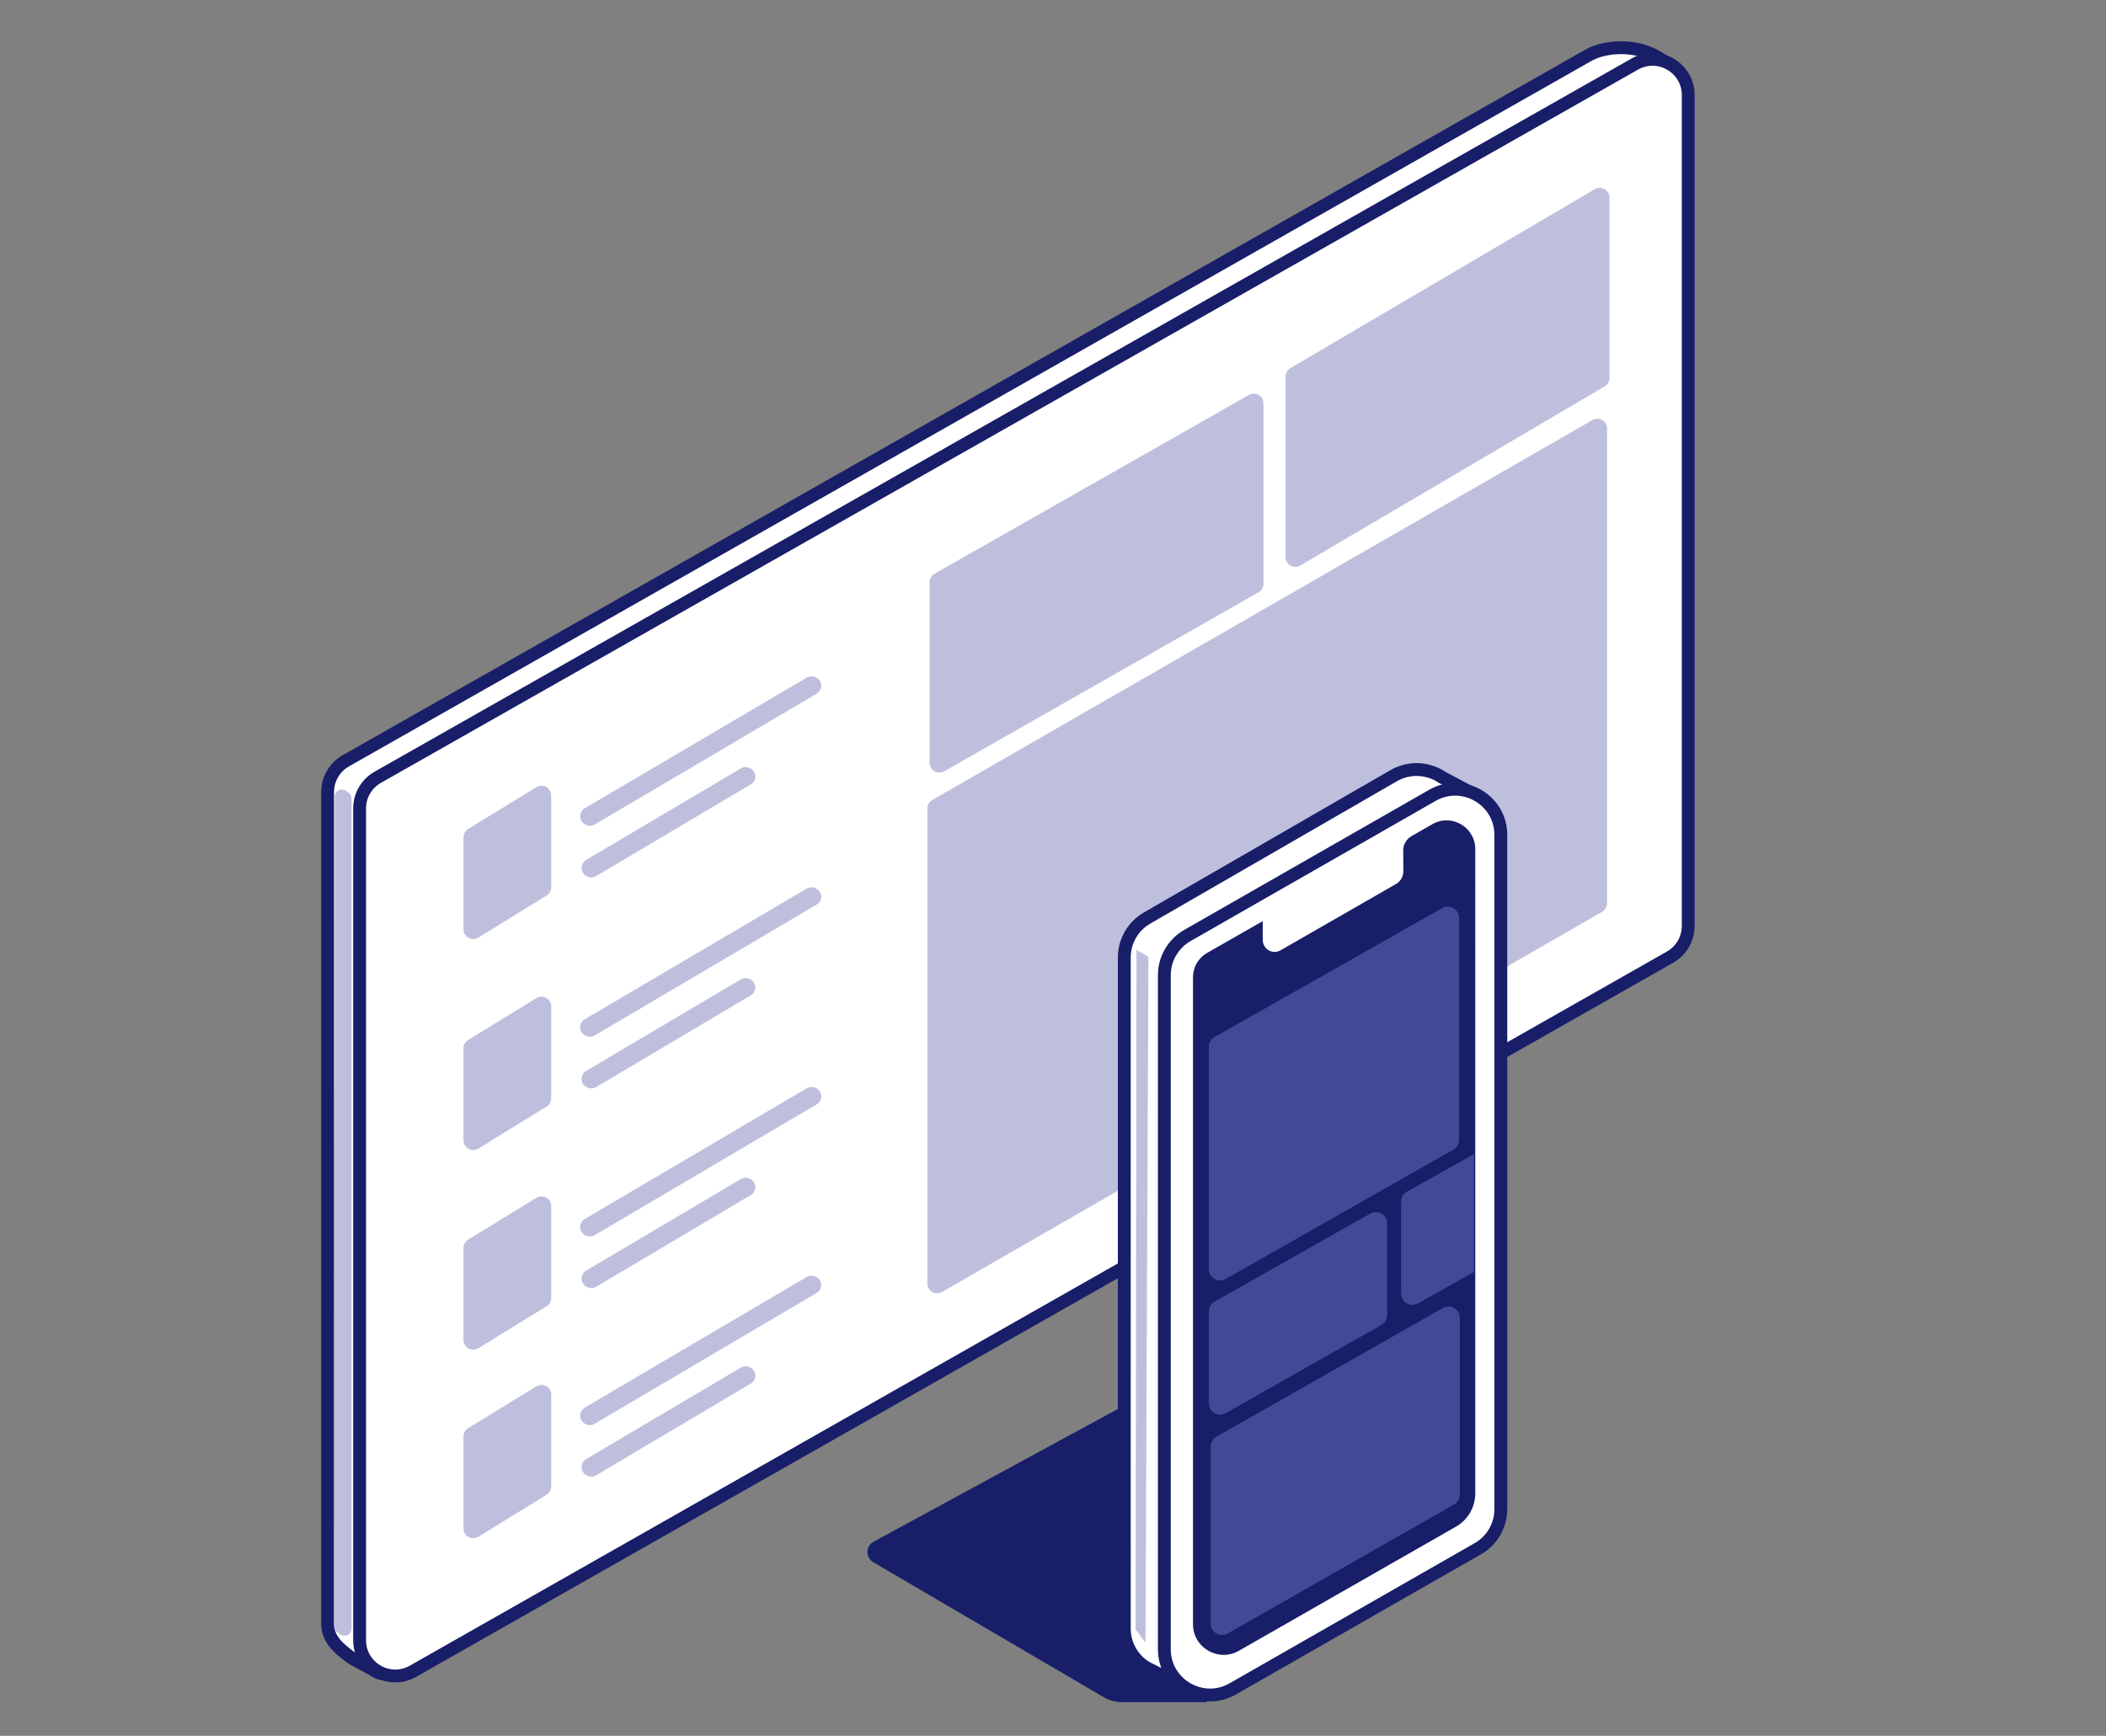
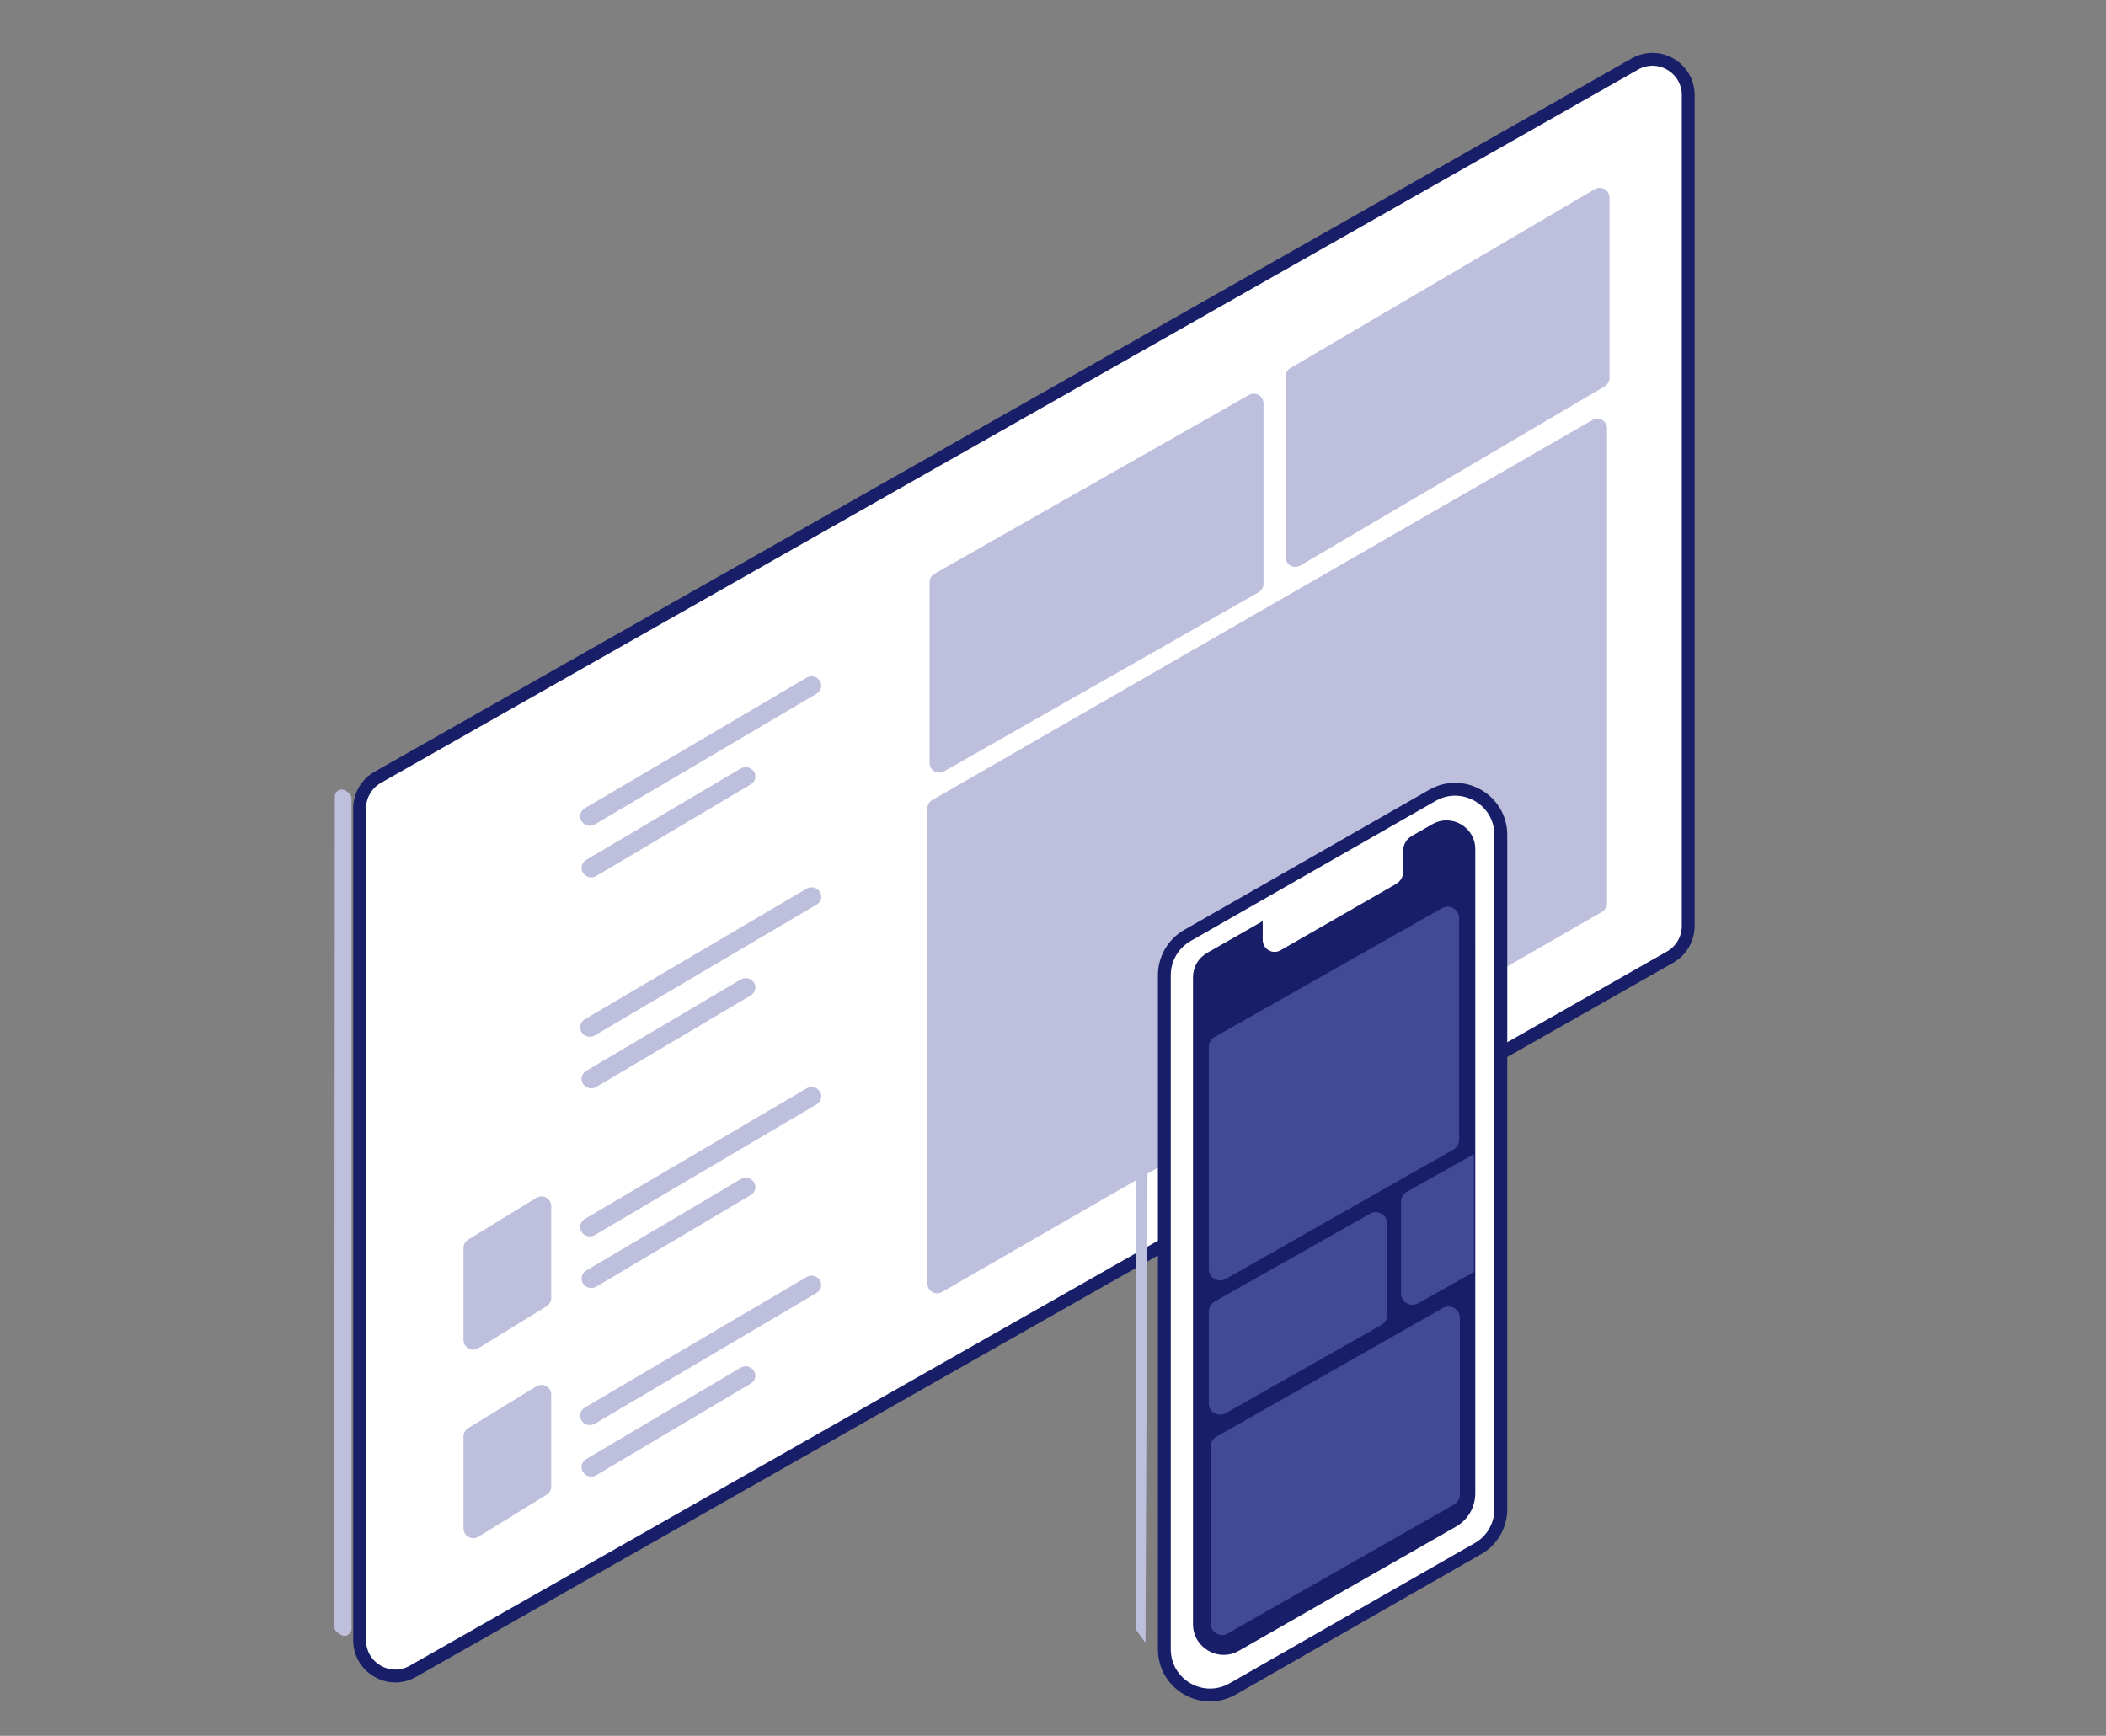
<svg xmlns="http://www.w3.org/2000/svg" id="Слой_1" x="0px" y="0px" viewBox="0 0 163.98 135.17" style="enable-background:new 0 0 163.98 135.17;" xml:space="preserve">
  <rect x="0" y="0" width="163.98" height="135.17" fill="#808080" stroke="none" />
  <style type="text/css"> .st0{fill:#1B1E68;} .st1{fill:#FFFFFF;} .st2{fill:#BDBFDD;} .st3{fill:#181E68;} .st4{fill:#404A96;} .st5{fill:#FFFFFF;stroke:#1B1E68;stroke-linejoin:round;stroke-miterlimit:10;} .st6{fill:#1E1B6B;} .st7{fill:#FFFFFF;stroke:#1B1E68;stroke-linecap:round;stroke-linejoin:round;stroke-miterlimit:10;} .st8{fill:none;stroke:#181E68;stroke-miterlimit:10;} .st9{fill:#FFFFFF;stroke:#181E68;stroke-linecap:round;stroke-linejoin:round;stroke-miterlimit:10;} .st10{fill:#FFFFFF;stroke:#181E68;stroke-miterlimit:10;} .st11{opacity:0.1;fill:#181E68;} .st12{fill:none;stroke:#1B1E68;stroke-miterlimit:10;} </style>
-   <path class="st10" d="M129.9,4.96l-0.74-0.44c-1.63-1.07-4.1-1.01-5.51-0.2L26.9,59.26c-0.86,0.5-1.39,1.42-1.39,2.41v64.77 c0,1.21,0.88,1.93,1.73,2.57c0.39,0.3,1.53,0.82,1.92,1.09c0.83,0.57,1.56-0.1,1.66-0.01l4.22-4.27l92.54-52.57 c0.86-0.5,1.39-1.42,1.39-2.41V9.01L129.9,4.96z" />
  <path class="st10" d="M130.06,74.52l-97.88,55.61c-1.86,1.08-4.18-0.26-4.18-2.41V62.95c0-0.99,0.53-1.91,1.39-2.41L127.27,5 c1.86-1.08,4.18,0.26,4.18,2.41v64.7C131.45,73.1,130.92,74.02,130.06,74.52z" />
  <path class="st2" d="M98,46.12L73.52,60.06c-0.51,0.29-1.14-0.07-1.14-0.66V45.34c0-0.27,0.14-0.52,0.38-0.66l24.48-13.92 c0.51-0.29,1.14,0.07,1.14,0.66v14.05C98.38,45.74,98.23,45.99,98,46.12z" />
-   <path class="st2" d="M42.54,69.75l-5.31,3.27c-0.51,0.29-1.14-0.07-1.14-0.66V65.2c0-0.27,0.14-0.52,0.38-0.66l5.31-3.25 c0.51-0.29,1.14,0.07,1.14,0.66v7.14C42.92,69.36,42.78,69.61,42.54,69.75z" />
  <path class="st2" d="M124.75,71l-51.4,29.61c-0.51,0.29-1.14-0.07-1.14-0.66V62.96c0-0.27,0.14-0.52,0.38-0.66l51.4-29.59 c0.51-0.29,1.14,0.07,1.14,0.66v36.97C125.13,70.61,124.98,70.86,124.75,71z" />
  <path class="st2" d="M124.94,30.09l-23.7,13.95c-0.51,0.29-1.14-0.07-1.14-0.66V29.32c0-0.27,0.14-0.52,0.38-0.66l23.7-13.93 c0.51-0.29,1.14,0.07,1.14,0.66v14.05C125.32,29.7,125.18,29.95,124.94,30.09z" />
  <g>
-     <path class="st2" d="M63.57,54.03L46.31,64.2c-0.51,0.29-1.14-0.07-1.14-0.66v0.05c0-0.27,0.14-0.52,0.38-0.66l17.26-10.16 c0.51-0.29,1.14,0.07,1.14,0.66v-0.07C63.95,53.64,63.81,53.89,63.57,54.03z" />
+     <path class="st2" d="M63.57,54.03L46.31,64.2c-0.51,0.29-1.14-0.07-1.14-0.66v0.05c0-0.27,0.14-0.52,0.38-0.66l17.26-10.16 c0.51-0.29,1.14,0.07,1.14,0.66v-0.07C63.95,53.64,63.81,53.89,63.57,54.03" />
    <path class="st2" d="M58.44,61.09l-12.02,7.13c-0.51,0.29-1.14-0.07-1.14-0.66v0.05c0-0.27,0.14-0.52,0.38-0.66l12.02-7.11 c0.51-0.29,1.14,0.07,1.14,0.66v-0.07C58.82,60.71,58.68,60.96,58.44,61.09z" />
  </g>
-   <path class="st2" d="M42.54,86.18l-5.31,3.27c-0.51,0.29-1.14-0.07-1.14-0.66v-7.16c0-0.27,0.14-0.52,0.38-0.66l5.31-3.25 c0.51-0.29,1.14,0.07,1.14,0.66v7.14C42.92,85.79,42.78,86.04,42.54,86.18z" />
  <g>
    <path class="st2" d="M63.57,70.45L46.31,80.63c-0.51,0.29-1.14-0.07-1.14-0.66v0.05c0-0.27,0.14-0.52,0.38-0.66l17.26-10.16 c0.51-0.29,1.14,0.07,1.14,0.66V69.8C63.95,70.07,63.81,70.32,63.57,70.45z" />
    <path class="st2" d="M58.44,77.52l-12.02,7.13c-0.51,0.29-1.14-0.07-1.14-0.66v0.05c0-0.27,0.14-0.52,0.38-0.66l12.02-7.11 c0.51-0.29,1.14,0.07,1.14,0.66v-0.07C58.82,77.13,58.68,77.38,58.44,77.52z" />
  </g>
  <path class="st2" d="M42.54,101.73L37.23,105c-0.51,0.29-1.14-0.07-1.14-0.66v-7.16c0-0.27,0.14-0.52,0.38-0.66l5.31-3.25 c0.51-0.29,1.14,0.07,1.14,0.66v7.14C42.92,101.34,42.78,101.59,42.54,101.73z" />
  <g>
    <path class="st2" d="M63.57,86.01L46.31,96.18c-0.51,0.29-1.14-0.07-1.14-0.66v0.05c0-0.27,0.14-0.52,0.38-0.66l17.26-10.16 c0.51-0.29,1.14,0.07,1.14,0.66v-0.07C63.95,85.62,63.81,85.87,63.57,86.01z" />
    <path class="st2" d="M58.44,93.07l-12.02,7.13c-0.51,0.29-1.14-0.07-1.14-0.66v0.05c0-0.27,0.14-0.52,0.38-0.66l12.02-7.11 c0.51-0.29,1.14,0.07,1.14,0.66v-0.07C58.82,92.69,58.68,92.94,58.44,93.07z" />
  </g>
  <path class="st2" d="M42.54,116.41l-5.31,3.27c-0.51,0.29-1.14-0.07-1.14-0.66v-7.16c0-0.27,0.14-0.52,0.38-0.66l5.31-3.25 c0.51-0.29,1.14,0.07,1.14,0.66v7.14C42.92,116.02,42.78,116.27,42.54,116.41z" />
  <g>
    <path class="st2" d="M63.57,100.69l-17.26,10.18c-0.51,0.29-1.14-0.07-1.14-0.66v0.05c0-0.27,0.14-0.52,0.38-0.66l17.26-10.16 c0.51-0.29,1.14,0.07,1.14,0.66v-0.07C63.95,100.3,63.81,100.55,63.57,100.69z" />
    <path class="st2" d="M58.44,107.75l-12.02,7.13c-0.51,0.29-1.14-0.07-1.14-0.66v0.05c0-0.27,0.14-0.52,0.38-0.66l12.02-7.11 c0.51-0.29,1.14,0.07,1.14,0.66v-0.07C58.82,107.37,58.68,107.62,58.44,107.75z" />
  </g>
  <g>
-     <path class="st3" d="M93.96,132.55l-6.55,0c-0.57,0-1.11-0.16-1.44-0.37l-17.96-10.52c-0.62-0.35-0.63-1.25,0-1.6l19.25-10.46 L93.96,132.55z" />
-     <path class="st9" d="M113.74,72.3l0.85-10.54l-2.29-1.22c-1.12-0.76-2.58-0.82-3.76-0.15L89.33,71.48 c-1.11,0.63-1.79,1.81-1.79,3.09v52.25c0,1.25,0.66,2.41,1.73,3.05l3.6,1.8l1.25-2.24l19.62-11.22V72.3z" />
    <path class="st9" d="M115.07,120.6l-19.09,10.92c-2.37,1.35-5.32-0.36-5.32-3.09V75.94c0-1.27,0.68-2.45,1.79-3.09l19.09-10.92 c2.37-1.35,5.32,0.36,5.32,3.09v52.49C116.86,118.79,116.18,119.97,115.07,120.6z" />
    <path class="st3" d="M111.53,64.18l-1.61,0.92c-0.41,0.24-0.67,0.67-0.66,1.15c0,0.69,0.01,1.59,0.01,1.59 c0,0.42-0.22,0.8-0.59,1.01L99.71,74c-0.62,0.36-1.39-0.09-1.39-0.81v-1.46l-4.34,2.48c-0.67,0.39-1.09,1.1-1.09,1.88v50.39 c0,1.83,1.98,2.98,3.57,2.07l16.91-9.67c0.93-0.53,1.5-1.52,1.5-2.59V66.11C114.86,64.4,113.01,63.33,111.53,64.18z" />
    <path class="st4" d="M113.17,89.52L95.45,99.59c-0.59,0.34-1.33-0.08-1.33-0.77V81.53c0-0.32,0.17-0.61,0.44-0.77l17.72-10.04 c0.59-0.34,1.33,0.08,1.33,0.77v17.26C113.61,89.07,113.45,89.36,113.17,89.52z" />
    <path class="st4" d="M113.23,117.15L95.6,127.2c-0.59,0.34-1.33-0.08-1.33-0.77v-13.78c0-0.32,0.17-0.61,0.44-0.77l17.63-10.02 c0.59-0.34,1.33,0.08,1.33,0.77v13.76C113.67,116.7,113.5,116.99,113.23,117.15z" />
    <path class="st4" d="M107.57,103.17l-12.12,6.87c-0.59,0.34-1.33-0.08-1.33-0.77v-7.14c0-0.32,0.17-0.61,0.44-0.77l12.12-6.85 c0.59-0.34,1.33,0.08,1.33,0.77v7.12C108.01,102.72,107.84,103.01,107.57,103.17z" />
    <path class="st4" d="M114.77,99.05l-4.35,2.44c-0.59,0.34-1.33-0.08-1.33-0.77v-7.14c0-0.32,0.17-0.61,0.44-0.77l5.24-2.94 L114.77,99.05z" />
    <polygon class="st2" points="89.19,127.92 88.42,126.88 88.49,73.96 89.42,74.51 " />
  </g>
  <path class="st2" d="M26.93,61.58l0.2,0.14c0.15,0.1,0.24,0.27,0.24,0.45v64.66c0,0.45-0.5,0.71-0.87,0.45l-0.25-0.18 c-0.15-0.1-0.23-0.27-0.23-0.45l0.05-64.62C26.06,61.59,26.56,61.33,26.93,61.58z" />
</svg>